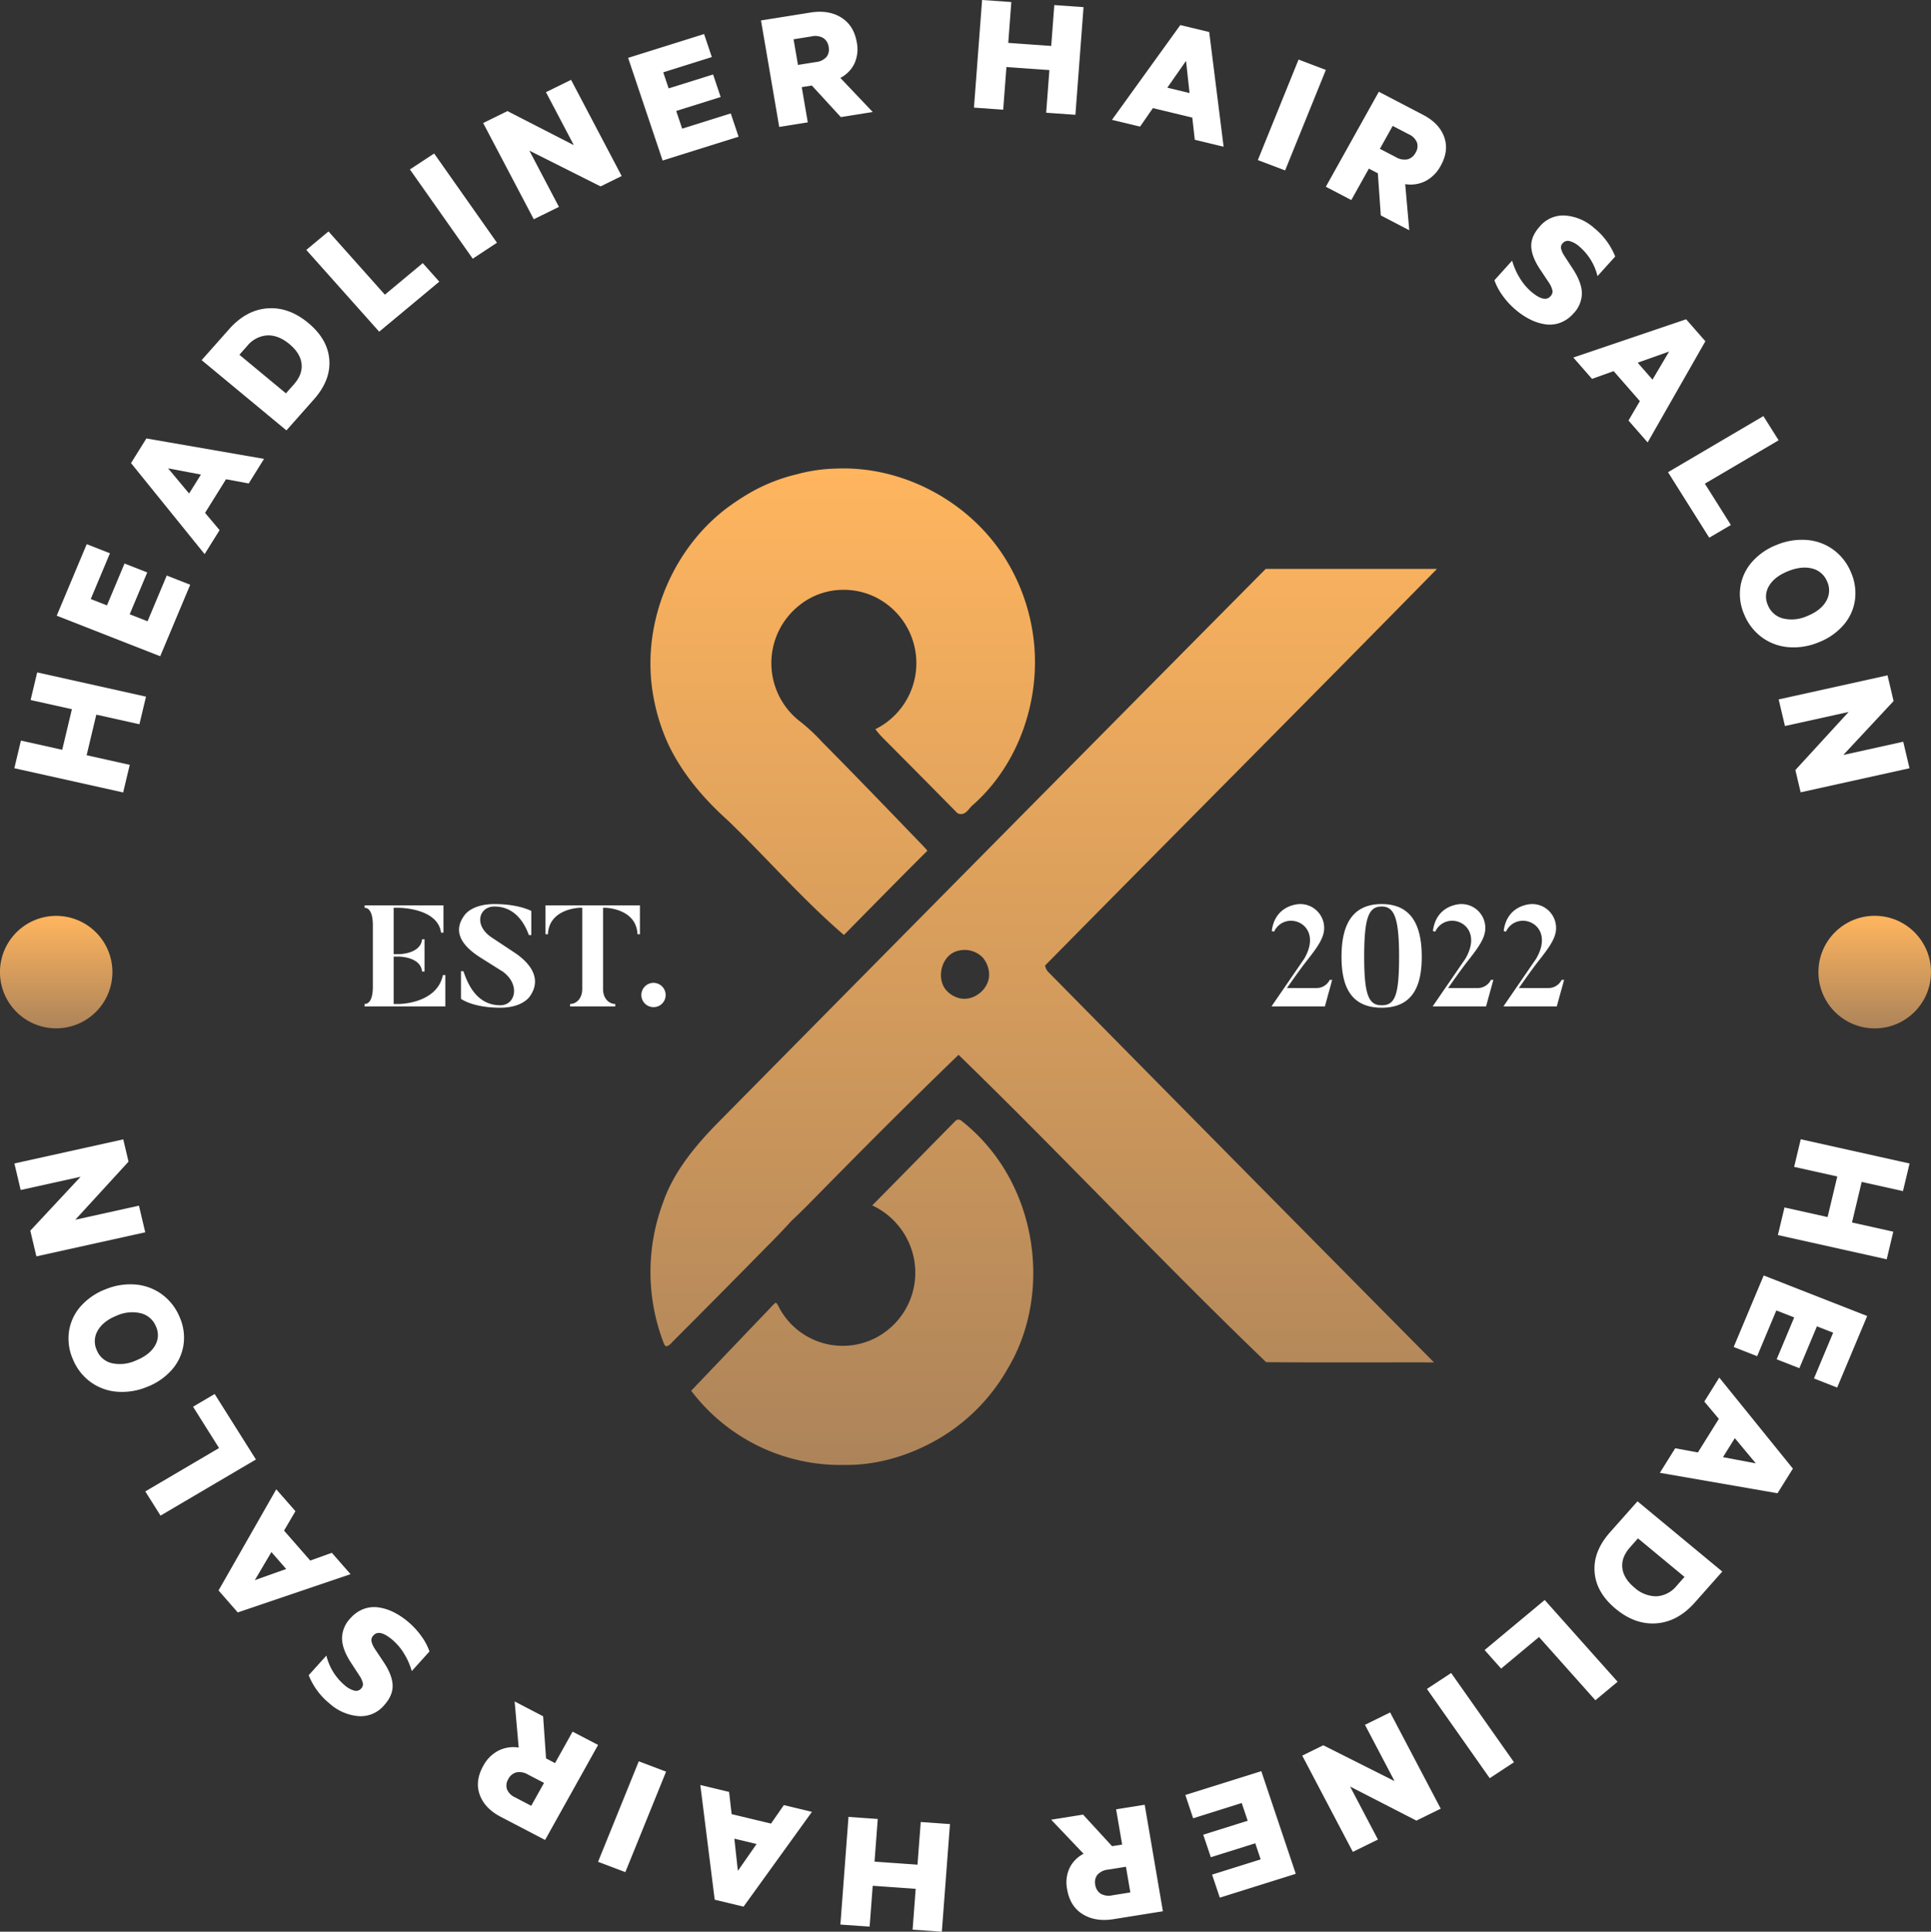
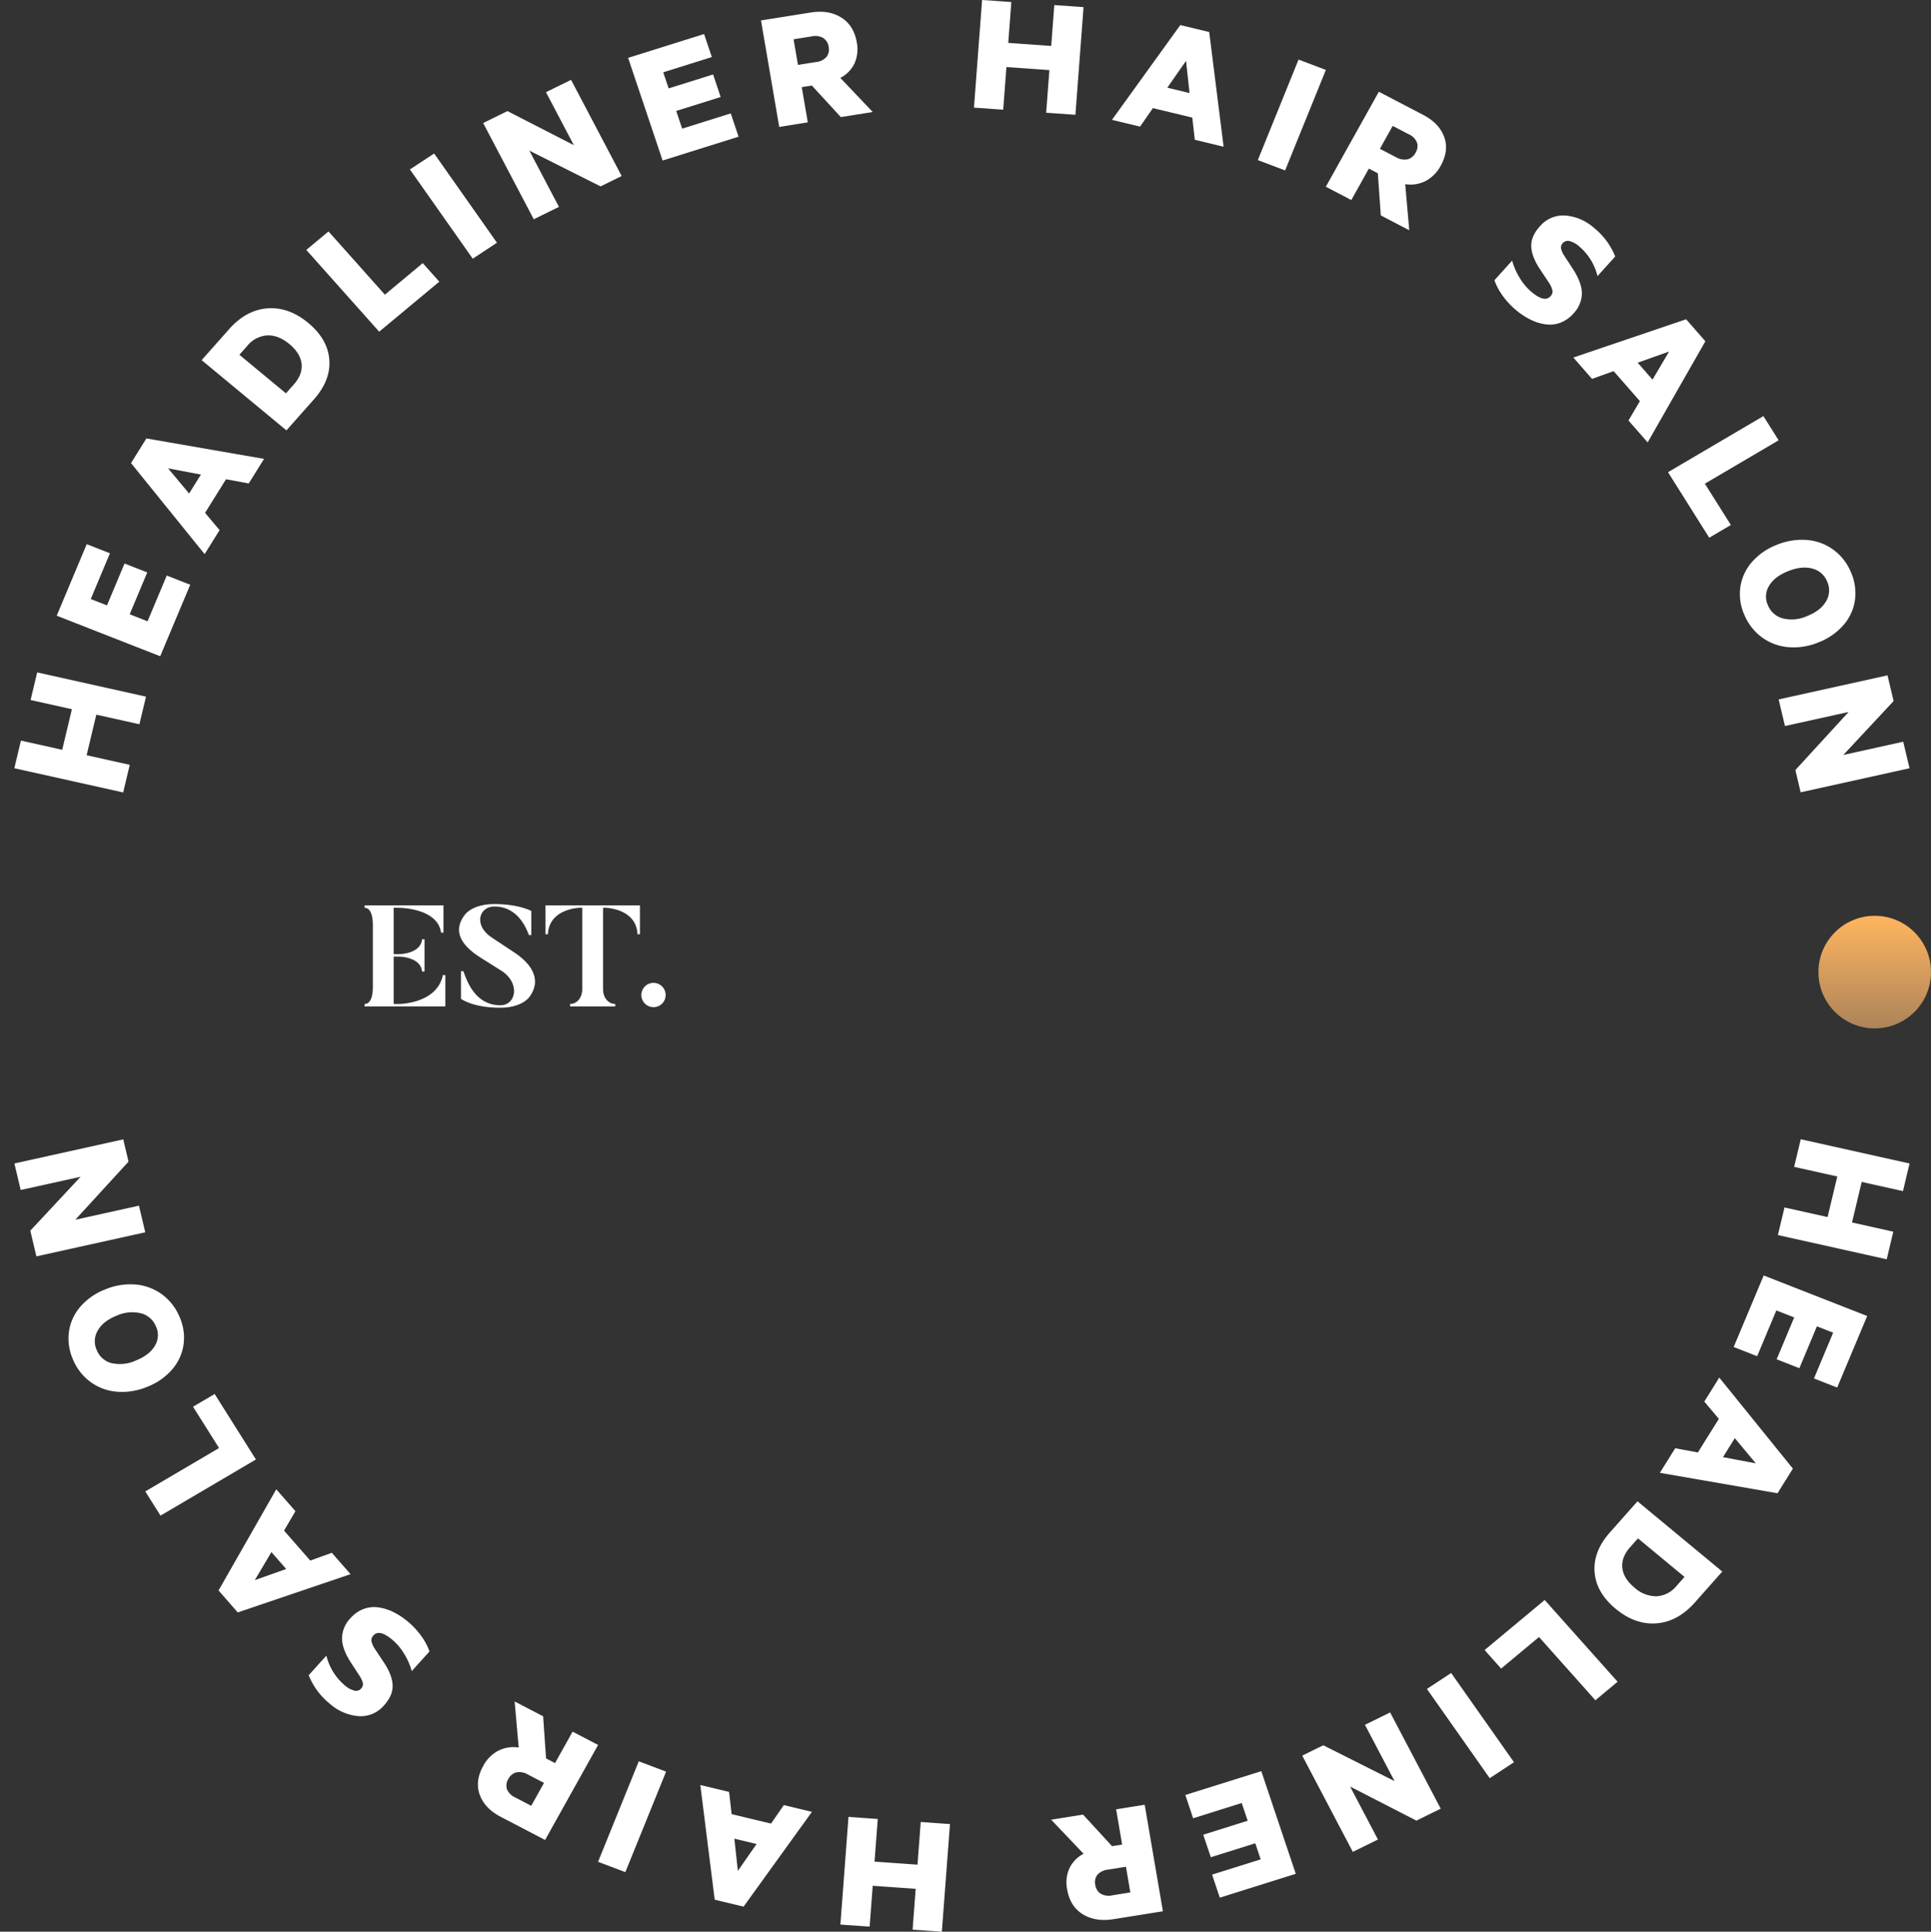
<svg xmlns="http://www.w3.org/2000/svg" xmlns:xlink="http://www.w3.org/1999/xlink" id="logo_1" width="719.879" height="720.06" viewBox="0 0 719.879 720.06">
  <rect x="0" y="0" width="719.879" height="720.06" fill="#333333" stroke="none" />
  <defs>
    <style> .cls-1 { fill: #fff; } .cls-1, .cls-2, .cls-4 { fill-rule: evenodd; } .cls-2 { fill: url(#linear-gradient); } .cls-3 { fill: url(#linear-gradient-2); } .cls-4 { fill: url(#linear-gradient-3); } </style>
    <linearGradient id="linear-gradient" x1="861" y1="5333.5" x2="861" y2="5291.59" gradientUnits="userSpaceOnUse">
      <stop offset="0" stop-color="#ad845a" />
      <stop offset="0.002" stop-color="#ad845a" />
      <stop offset="1" stop-color="#ffb55e" />
    </linearGradient>
    <linearGradient id="linear-gradient-2" x1="698.894" y1="383.31" x2="698.894" y2="341.4" xlink:href="#linear-gradient" />
    <linearGradient id="linear-gradient-3" x1="1229.125" y1="5496.28" x2="1229.125" y2="5124.78" xlink:href="#linear-gradient" />
  </defs>
  <g id="elips">
    <path id="up_line" class="cls-1" d="M851.439,5211.13l15.394,3.42-3.606,15.13-15.395-3.43-2.454,10.3,40.568,9.03,2.454-10.29-16.072-3.58,3.606-15.13,16.072,3.58,2.455-10.29-40.568-9.04Zm9.736-31.44,38.58,15.12,11.188-26.66-8.747-3.43-7.156,17.05-6.66-2.61,6.546-15.6-8.471-3.32-6.546,15.61-6.046-2.37,7.155-17.06-8.655-3.39Zm27.7-56.88,27.442,33.93,5.576-8.94-5.416-6.44,7.816-12.53,8.459,1.57,5.712-9.16-43.86-7.62Zm13.821,1.96,12.246,2.31-4.412,7.07Zm43.932-27.96-17.351-14.38,2.91-3.28a10.46,10.46,0,0,1,7.507-3.94q4.146-.15,8.22,3.23t4.54,7.32c0.311,2.64-.661,5.22-2.917,7.77Zm0.183,13.81,10.238-11.55q6.336-7.14,5.749-14.81t-7.88-13.72q-7.266-6.015-15.2-5.41t-14.274,7.76L915.2,5084.43Zm34.586-36.79,22.407-18.65-6.164-6.91-14.125,11.76L962.5,5036.46l-8.279,6.89Zm20.487-66.42-9.034,5.94,23.424,33.27,9.03-5.95Zm51.04-27.46-9.36,4.6,10.39,19.74-24.74-12.69-9.06,4.45,18.87,35.87,9.38-4.62-11.03-20.97,26.56,13.34,7.86-3.86Zm21.27-8.19,12.86,38.27,28.32-8.88-2.92-8.68-18.11,5.68-2.22-6.6,16.57-5.2-2.82-8.4-16.57,5.19-2.02-5.99,18.12-5.69-2.89-8.58Zm68.49,10.31,10.81,11.77,11.89-1.9-12.07-12.71a11.8,11.8,0,0,0,5.27-5.4,12.972,12.972,0,0,0,.86-7.84q-1.1-6.345-5.8-9.27c-3.15-1.96-6.96-2.57-11.45-1.86l-18.46,2.95,6.79,39.7,10.65-1.71-2.25-13.13Zm-6.81-17.24,6.7-1.07a6.065,6.065,0,0,1,4.39.61,4.669,4.669,0,0,1,1.99,3.3,4.526,4.526,0,0,1-.79,3.72,6,6,0,0,1-3.95,1.93l-6.7,1.07Zm97.2-12.75-1.15,15.23-16.02-1.13,1.15-15.23-10.9-.77-3.03,40.13,10.9,0.77,1.2-15.9,16.02,1.13-1.2,15.9,10.9,0.77,3.03-40.13Zm46.98,7.45-25.48,35.33,10.48,2.52,4.78-6.89,14.68,3.53,0.94,8.27,10.74,2.59-5.37-42.76Zm2.13,13.35,1.31,11.99-8.29-2Zm52.13,3.37-10.18-3.86-15.18,37.47,10.17,3.85Zm19.38,38.53,1.1,15.7,10.61,5.53-1.51-17.18a12.418,12.418,0,0,0,7.59-1.16,13.566,13.566,0,0,0,5.64-5.69c2.11-3.78,2.53-7.37,1.29-10.77s-3.88-6.15-7.88-8.23l-16.47-8.59-19.76,35.41,9.5,4.96,6.54-11.72Zm5.53-17.66,5.98,3.11a5.837,5.837,0,0,1,3.08,3.08,4.551,4.551,0,0,1-.52,3.79,4.766,4.766,0,0,1-2.98,2.48,6.149,6.149,0,0,1-4.35-.81l-5.97-3.11Zm37.93,57.53a22.5,22.5,0,0,0,2.96,5.61,28.707,28.707,0,0,0,5.08,5.5,26.244,26.244,0,0,0,5.51,3.62,18.162,18.162,0,0,0,5.62,1.72,11.2,11.2,0,0,0,5.46-.64,12.257,12.257,0,0,0,4.79-3.37,11.055,11.055,0,0,0,3.19-7.45c0-2.61-1.05-5.57-3.14-8.86l-3.5-5.38a8.076,8.076,0,0,1-1.15-2.64,2.339,2.339,0,0,1,.7-1.98,2.492,2.492,0,0,1,2.61-.69,8.931,8.931,0,0,1,3.52,1.99,20.893,20.893,0,0,1,6.78,11.03l6.6-7.31a26.036,26.036,0,0,0-7.81-10.58,18.319,18.319,0,0,0-10.74-4.68,11.364,11.364,0,0,0-9.54,4.03q-3.33,3.69-3.21,7.47c0.09,2.52,1.16,5.34,3.23,8.47l3.55,5.33a8.556,8.556,0,0,1,1.14,2.74,2.549,2.549,0,0,1-.8,2.09q-2.175,2.415-7.05-1.69a21.192,21.192,0,0,1-4.43-5.29,25.334,25.334,0,0,1-2.77-6.35Zm71.47,14.55-42.05,14.26,6.97,7.96,8.06-2.89,9.77,11.17-4.24,7.24,7.14,8.16,21.52-37.71Zm-6.35,12.03-6.19,10.47-5.52-6.31Zm-0.41,44.97,15.37,24.42,8.07-4.74-9.7-15.4,27.5-16.17-5.68-9.02Zm65.41,57a18.013,18.013,0,0,0,4.28-9.29,19.23,19.23,0,0,0-1.54-10.52,19.625,19.625,0,0,0-6.57-8.34,19.231,19.231,0,0,0-9.84-3.58,24.337,24.337,0,0,0-11.22,1.83,23.486,23.486,0,0,0-9.23,6.4,18.138,18.138,0,0,0-4.31,9.28,18.873,18.873,0,0,0,1.49,10.39,19.843,19.843,0,0,0,6.64,8.46,19.331,19.331,0,0,0,9.86,3.6,24.055,24.055,0,0,0,11.2-1.82A23.4,23.4,0,0,0,1527.27,5183.2Zm-28.14-7.37a7.6,7.6,0,0,1,.4-7.25q2.025-3.435,7.07-5.47t8.99-1a8.043,8.043,0,0,1,5.59,4.84,7.832,7.832,0,0,1-.36,7.32q-2.01,3.51-7.02,5.53a14.008,14.008,0,0,1-9.02.93A8.231,8.231,0,0,1,1499.13,5175.83Zm52.76,60.73-2.34-9.89-22.34,4.94,18.75-20.1-2.27-9.58-40.58,8.97,2.35,9.92,23.73-5.24-19.85,21.65,1.97,8.3Z" transform="translate(-840.031 -4950.19)" />
-     <path id="el" class="cls-2" d="M861,5291.59a20.96,20.96,0,1,1-20.982,20.96A20.975,20.975,0,0,1,861,5291.59Z" transform="translate(-840.031 -4950.19)" />
    <circle id="el-2" data-name="el" class="cls-3" cx="698.894" cy="362.355" r="20.985" />
    <path id="down_line" class="cls-1" d="M1545.85,5409.31l-15.39-3.43,3.61-15.12,15.39,3.42,2.46-10.29-40.57-9.03-2.46,10.29,16.08,3.58-3.61,15.13-16.07-3.58-2.46,10.29,40.57,9.03Zm-9.73,31.43-38.58-15.11-11.19,26.66,8.75,3.43,7.15-17.06,6.66,2.61-6.54,15.61,8.47,3.31,6.54-15.6,6.05,2.37-7.15,17.06,8.65,3.39Zm-27.7,56.89-27.44-33.93-5.58,8.94,5.42,6.44-7.82,12.53-8.45-1.57-5.72,9.16,43.86,7.61Zm-13.82-1.96-12.24-2.31,4.41-7.08Zm-43.93,27.96,17.35,14.37-2.91,3.28a10.416,10.416,0,0,1-7.51,3.94,12.154,12.154,0,0,1-8.22-3.22c-2.71-2.25-4.23-4.69-4.54-7.32s0.66-5.23,2.92-7.77Zm-0.18-13.81-10.24,11.54q-6.345,7.155-5.75,14.82,0.585,7.68,7.88,13.72,7.26,6.015,15.2,5.4t14.28-7.75L1482.1,5536Zm-34.59,36.78-22.4,18.66,6.16,6.91,14.12-11.76,21.02,23.57,8.28-6.9Zm-20.49,66.43,9.04-5.95-23.42-33.26-9.04,5.94Zm-51.04,27.46,9.36-4.6-10.38-19.75,24.73,12.7,9.06-4.45-18.86-35.87-9.39,4.61,11.03,20.98-26.56-13.35-7.85,3.86Zm-21.27,8.18-12.85-38.26-28.32,8.88,2.91,8.68,18.11-5.69,2.22,6.61-16.57,5.2,2.83,8.4,16.57-5.2,2.01,6-18.11,5.68,2.88,8.59Zm-68.49-10.3-10.81-11.77-11.89,1.9,12.08,12.7a11.8,11.8,0,0,0-5.27,5.4,12.832,12.832,0,0,0-.86,7.84q1.08,6.36,5.8,9.28t11.44,1.86l18.46-2.95-6.78-39.7-10.66,1.7,2.25,13.14Zm6.81,17.24-6.7,1.07a6.079,6.079,0,0,1-4.38-.61,4.678,4.678,0,0,1-1.99-3.3,4.478,4.478,0,0,1,.79-3.73,6.047,6.047,0,0,1,3.95-1.93l6.7-1.07Zm-97.19,12.75,1.15-15.23,16.02,1.13-1.15,15.23,10.9,0.76,3.03-40.12-10.9-.77-1.2,15.9-16.02-1.13,1.2-15.9-10.91-.77-3.02,40.13Zm-46.99-7.46,25.48-35.33-10.47-2.52-4.78,6.9-14.69-3.53-0.94-8.28-10.73-2.58,5.36,42.75Zm-2.13-13.34-1.31-11.99,8.29,1.99Zm-52.12-3.37,10.17,3.85,15.19-37.46-10.18-3.85Zm-19.39-38.54-1.09-15.7-10.62-5.53,1.51,17.19a12.375,12.375,0,0,0-7.58,1.16,13.473,13.473,0,0,0-5.65,5.69c-2.1,3.78-2.53,7.36-1.28,10.77s3.87,6.15,7.88,8.23l16.47,8.59,19.76-35.42-9.51-4.95-6.54,11.72Zm-5.53,17.67-5.97-3.12a5.772,5.772,0,0,1-3.08-3.08,4.56,4.56,0,0,1,.51-3.78,4.759,4.759,0,0,1,2.98-2.48,6.149,6.149,0,0,1,4.35.81l5.98,3.11Zm-37.93-57.53a22.023,22.023,0,0,0-2.952-5.61,28.79,28.79,0,0,0-5.083-5.5,26.679,26.679,0,0,0-5.515-3.63,18.415,18.415,0,0,0-5.614-1.71,11.19,11.19,0,0,0-5.459.64,12.265,12.265,0,0,0-4.8,3.37,11.021,11.021,0,0,0-3.182,7.45c0,2.61,1.043,5.57,3.138,8.86l3.5,5.37a8.282,8.282,0,0,1,1.149,2.65,2.351,2.351,0,0,1-.705,1.98,2.482,2.482,0,0,1-2.6.69,9.013,9.013,0,0,1-3.521-1.99,20.925,20.925,0,0,1-6.788-11.03l-6.6,7.31a25.923,25.923,0,0,0,7.813,10.57,18.311,18.311,0,0,0,10.741,4.68,11.368,11.368,0,0,0,9.539-4.02q3.332-3.69,3.2-7.47t-3.228-8.47l-3.545-5.33a8.607,8.607,0,0,1-1.145-2.75,2.539,2.539,0,0,1,.8-2.08q2.176-2.415,7.044,1.69a20.841,20.841,0,0,1,4.434,5.29,25.31,25.31,0,0,1,2.773,6.35Zm-71.47-14.55,42.051-14.26-6.972-7.96-8.052,2.89-9.775-11.17,4.245-7.24-7.144-8.16-21.518,37.71Zm6.35-12.03,6.192-10.47,5.519,6.31Zm0.417-44.98-15.377-24.41L912,5474.56l9.694,15.4-27.5,16.17,5.682,9.02Zm-65.413-57a18.053,18.053,0,0,0-4.278,9.3,19.165,19.165,0,0,0,1.536,10.51,19.627,19.627,0,0,0,6.575,8.35,19.32,19.32,0,0,0,9.833,3.58,24.364,24.364,0,0,0,11.228-1.83,23.515,23.515,0,0,0,9.224-6.4,18.122,18.122,0,0,0,4.307-9.28,18.815,18.815,0,0,0-1.485-10.39,19.847,19.847,0,0,0-6.642-8.46,19.416,19.416,0,0,0-9.861-3.61,24.2,24.2,0,0,0-11.2,1.83A23.47,23.47,0,0,0,870.024,5437.23Zm28.135,7.38a7.6,7.6,0,0,1-.391,7.25q-2.034,3.435-7.079,5.47a14.283,14.283,0,0,1-8.986,1,8.029,8.029,0,0,1-5.586-4.84,7.824,7.824,0,0,1,.359-7.33q2-3.51,7.016-5.53a14.064,14.064,0,0,1,9.019-.92A8.217,8.217,0,0,1,898.159,5444.61ZM845.4,5383.88l2.342,9.89,22.341-4.94-18.751,20.1,2.267,9.58,40.582-8.97-2.349-9.93-23.729,5.25,19.844-21.66-1.965-8.3Z" transform="translate(-840.031 -4950.19)" />
  </g>
  <g id="logo_" data-name="logo ">
-     <path id="_2022" data-name="2022" class="cls-1" d="M1335.76,5315.44a5.464,5.464,0,0,1-4.86,3.05h-11.08s4.71-6.8,7.38-10.17c4.23-5.35,6.48-8.66,6.48-12.2a8.9,8.9,0,0,0-9.15-8.93s-9.15.05-10.38,10.06l0.86,0.21c4.06-8.45,18.88-2.99,11.23,10.11l-12.2,17.77h19.91l2.72-9.9h-0.91Zm19.37-28.25c-11.82,0-14.98,8.99-14.98,19.64,0,10.59,3.16,18.99,14.98,18.99,11.77,0,14.93-8.4,14.93-18.99C1370.06,5296.18,1366.9,5287.19,1355.13,5287.19Zm0,37.72c-4.71,0-6.53-3.42-6.53-18.08,0-14.72,1.72-18.73,6.53-18.73,4.6,0,6.48,4.01,6.48,18.73C1361.61,5321.49,1360,5324.91,1355.13,5324.91Zm40.72-9.47a5.489,5.489,0,0,1-4.87,3.05H1379.9s4.71-6.8,7.39-10.17c4.22-5.35,6.47-8.66,6.47-12.2a8.9,8.9,0,0,0-9.15-8.93s-9.15.05-10.38,10.06l0.86,0.21c4.06-8.45,18.88-2.99,11.23,10.11l-12.2,17.77h19.91l2.73-9.9h-0.91Zm26.37,0a5.478,5.478,0,0,1-4.87,3.05h-11.07s4.71-6.8,7.38-10.17c4.23-5.35,6.48-8.66,6.48-12.2a8.9,8.9,0,0,0-9.15-8.93s-9.15.05-10.38,10.06l0.85,0.21c4.07-8.45,18.89-2.99,11.24,10.11l-12.2,17.77h19.9l2.73-9.9h-0.91Z" transform="translate(-840.031 -4950.19)" />
-     <path id="figure" class="cls-4" d="M1136.93,5127.02a61.253,61.253,0,0,1,15.04-2.17c23.9-.93,47.79,11.4,61.35,31.27a73.338,73.338,0,0,1,12.37,35.74c1.54,21.65-6.76,44.18-23.11,58.52-1.27,1.09-2.08,2.91-3.88,3.23a2.449,2.449,0,0,1-2.4-.98q-13.485-13.68-27.04-27.29a34.192,34.192,0,0,1-2.9-3.34,27.459,27.459,0,0,0,3.35-47.27,26.661,26.661,0,0,0-15.28-4.68,26.183,26.183,0,0,0-16.78,6.08,27.464,27.464,0,0,0,.91,43.2,67.644,67.644,0,0,1,7.83,7.31c12.27,12.39,24.37,24.95,36.48,37.52,1,1.01,1.99,2.04,2.9,3.14-10.45,10.39-20.77,20.92-31.12,31.41-15.41-13.24-28.73-28.68-43.34-42.76-8.98-8.06-17.02-17.47-22.21-28.49a73.8,73.8,0,0,1-5.87-20.01c-3.73-25.36,7.3-52.2,27.48-67.66a92.369,92.369,0,0,1,9.04-5.98A65.632,65.632,0,0,1,1136.93,5127.02Zm174.96,35.23h63.85c-48.52,49.46-97.46,98.49-146.09,147.83a4.42,4.42,0,0,0,1.24,2.48q71.79,72.825,143.74,145.48c-20.86-.05-41.72.1-62.58-0.09-38.96-37.43-75.91-76.93-114.67-114.57-17.38,16.76-34.44,33.86-51.38,51.08-3.59,3.64-7.14,7.32-10.89,10.79q-4.47,4.92-9.18,9.6-17.625,17.94-35.39,35.72a4.422,4.422,0,0,1-2,1.48c-0.83-.16-0.98-1.08-1.28-1.74a73.71,73.71,0,0,1-.23-51.35c3.85-11.48,11.65-21.02,19.94-29.56q102.36-103.665,204.92-207.15m-114.65,142.34c-5.86,1.34-8.2,9.32-4.94,14.12a9.644,9.644,0,0,0,5.08,3.48c5.49,1.63,11.8-3.42,11.38-9.23a10.067,10.067,0,0,0-2.28-5.74A9.456,9.456,0,0,0,1197.24,5304.59Zm-1.01,63.42a1.591,1.591,0,0,1,2.18-.08,68.681,68.681,0,0,1,19.07,23.51c10.7,21.45,10.58,48.55-1.94,69.21a70.327,70.327,0,0,1-26.91,26.61c-10.29,5.72-21.98,9.17-33.77,8.99a69.763,69.763,0,0,1-57.15-27.65q14.685-15.405,29.4-30.78a17.693,17.693,0,0,1,2.15-2.09,4.608,4.608,0,0,1,1.06,1.54,26.842,26.842,0,0,0,36.22,11.59,27.365,27.365,0,0,0,13.32-32.9,27.886,27.886,0,0,0-14.65-16.45C1175.58,5389.04,1185.88,5378.5,1196.23,5368.01Z" transform="translate(-840.031 -4950.19)" />
    <path id="EST." class="cls-1" d="M1005.14,5313.67c-2.25,10.76-16.424,10.76-16.424,10.76H986.79v-17.66h1.926s8.132,0,8.667,5.57h0.91V5300.3h-0.91c-0.535,5.56-8.667,5.56-8.667,5.56H986.79v-17.28h1.926s14.5,0,15.734,9.26h0.91v-10.17H975.928v0.91c2.354,0,3.1,3.16,3.1,6.47v22.96c0,3.64-.856,6.42-3.1,6.42v0.91h30.122v-11.67h-0.91Zm26.54-8.5-8.24-5.46c-6.96-4.55-4.87-11.61.91-11.61,8.56,0,11.82,7.81,12.84,10.65h0.91v-8.99s-4.6-2.57-13.75-2.57c-8.46,0-11.08,4.07-11.08,4.07-4.44,5.83-1.6,11.18,5.99,15.94l8.24,5.19c6.53,4.76,4.77,12.52-.96,12.52-9.52,0-12.57-9.42-13.75-12.68h-0.91v10.27s4.28,3.32,14.66,3.32c8.62,0,11.13-4.39,11.13-4.39C1041.68,5315.6,1038.74,5309.82,1031.68,5305.17Zm11.71-17.5v10.76h0.91c0.43-9.58,11.77-9.85,11.77-9.85h1.02v30.28c0,3.64-2.3,5.57-4.55,5.57v0.91h16.86v-0.91c-2.25,0-4.55-1.93-4.55-5.57v-30.28h1.02s11.39,0.27,11.82,9.85h0.91v-10.76h-35.21Zm44.79,33.44a4.525,4.525,0,1,0-4.5,4.5A4.494,4.494,0,0,0,1088.18,5321.11Z" transform="translate(-840.031 -4950.19)" />
  </g>
</svg>